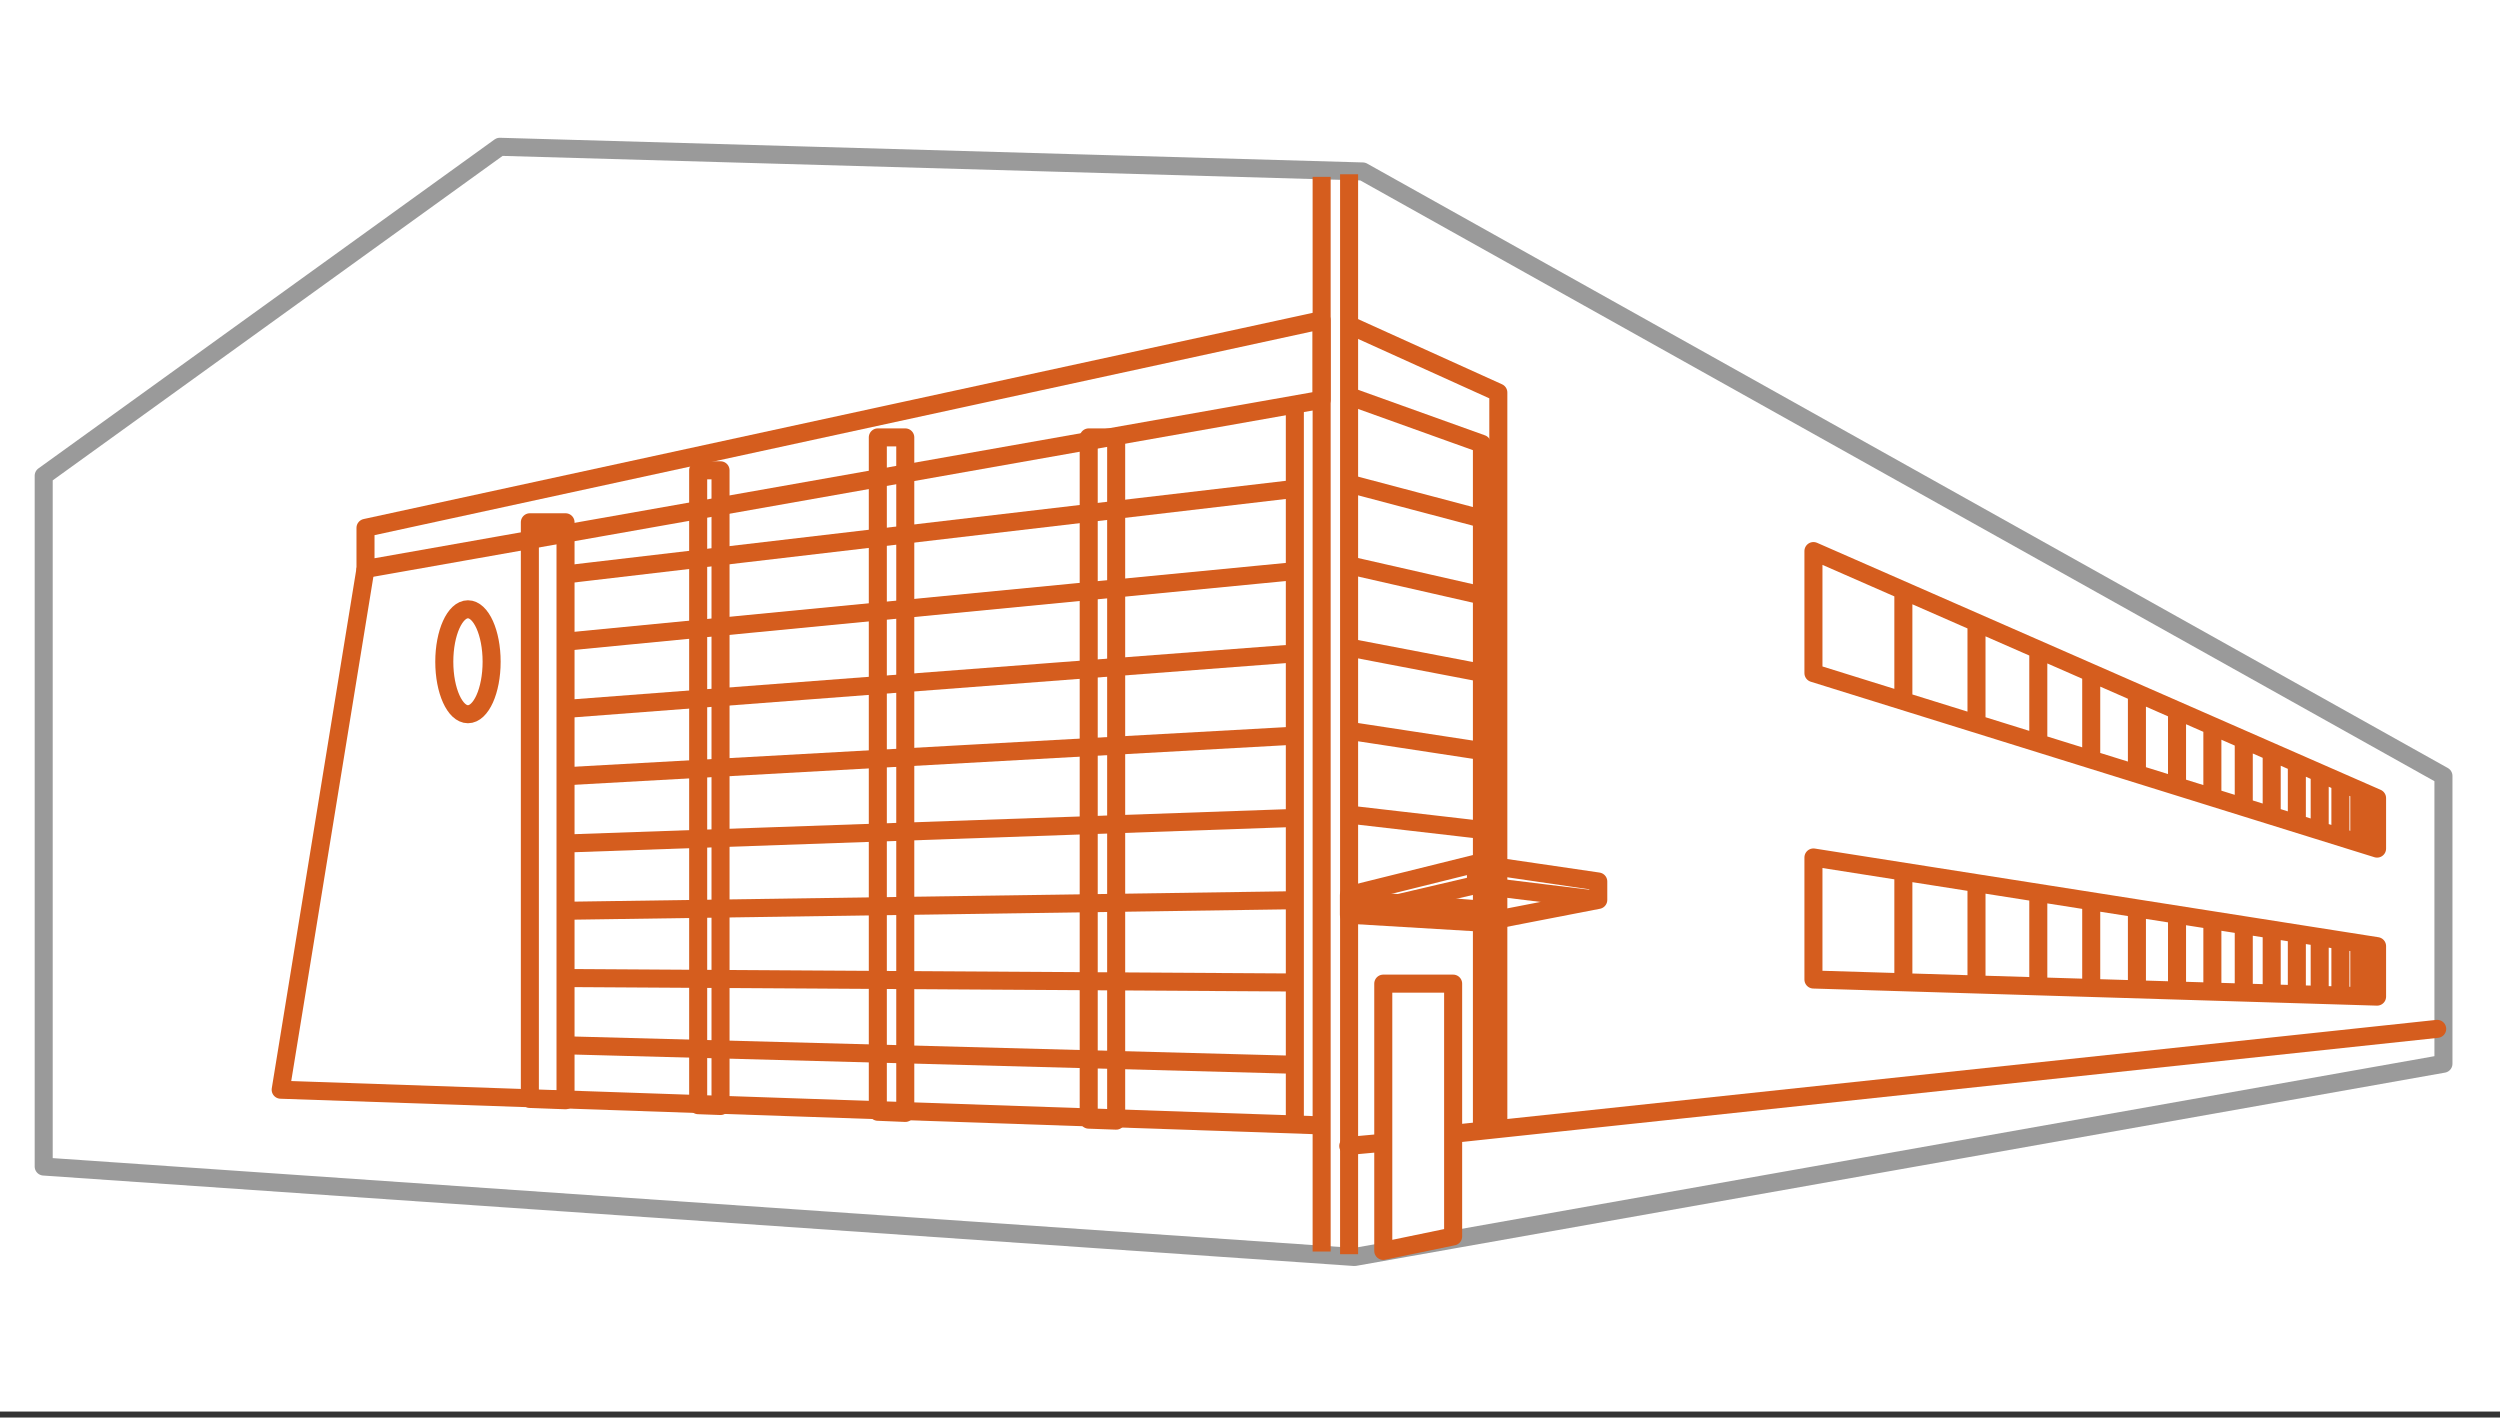
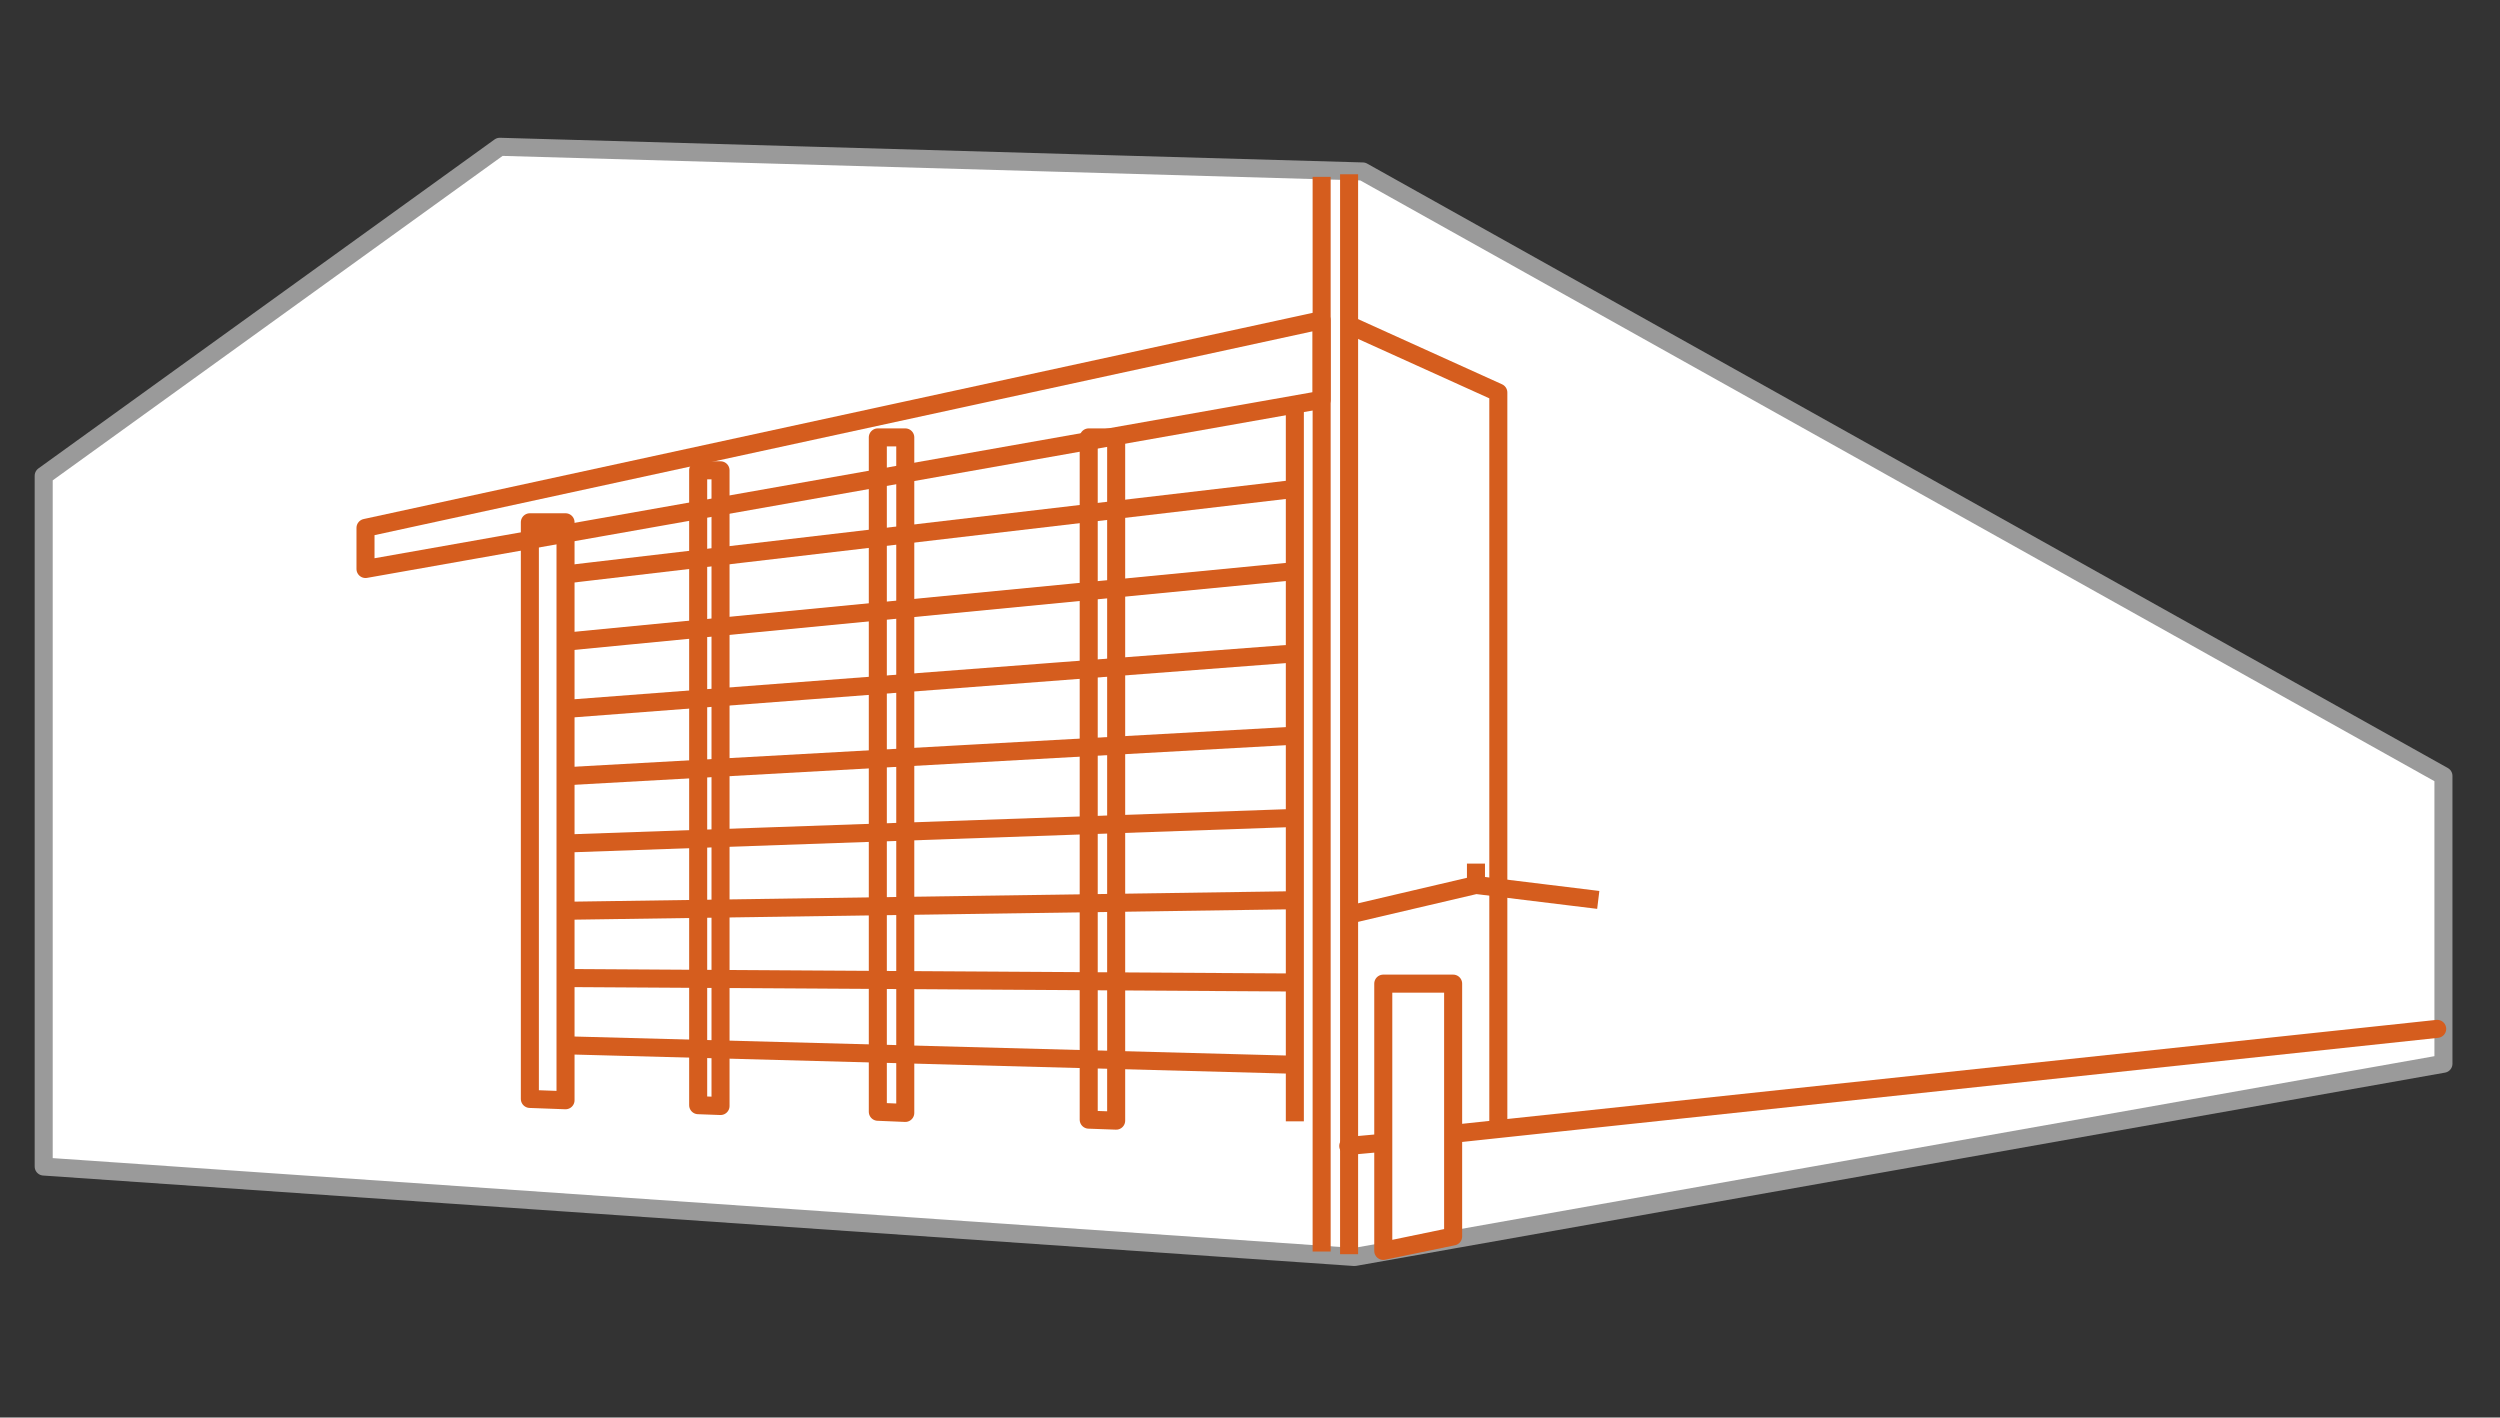
<svg xmlns="http://www.w3.org/2000/svg" width="194" height="110" viewBox="0 0 194 110" fill="none">
  <rect x="0" y="0" width="194" height="110" fill="#333333" stroke="none" />
-   <rect width="194" height="109.536" fill="white" />
  <g clip-path="url(#clip0_412_41325)">
    <path d="M189.611 82.546L105.11 97.543L3.391 90.523V36.917L38.785 11.391L105.748 13.305L189.611 60.21V82.546Z" fill="white" stroke="#9A9A9A" stroke-width="1.4" stroke-linejoin="round" />
    <path d="M104.689 13.522V97.326M102.559 13.726V97.121M100.48 31.493V87.013M100.327 37.951L43.887 44.575M100.327 44.333L43.887 49.795M100.327 50.714L43.887 55.015M100.327 57.096L43.887 60.236M100.327 63.477L43.887 65.456M100.327 69.859L43.887 70.676M100.327 76.241L43.887 75.896M100.327 82.622L43.887 81.116" stroke="#D55D1E" stroke-width="1.4" stroke-linejoin="round" />
    <path d="M84.484 33.943H86.614V86.962L84.484 86.885V33.943ZM68.119 33.943H70.249V86.362L68.119 86.273V33.943ZM54.178 36.496H55.913V85.826L54.178 85.762V36.496ZM41.117 40.529H43.885V85.379L41.117 85.277V40.529Z" stroke="#D55D1E" stroke-width="1.4" stroke-linejoin="round" />
    <path d="M102.558 24.843L28.363 40.963V44.154L102.558 31.021V24.843Z" stroke="#D55D1E" stroke-width="1.4" stroke-linejoin="round" />
-     <path d="M28.363 44.154L21.781 84.562L102.558 87.332" stroke="#D55D1E" stroke-width="1.4" stroke-linejoin="round" />
-     <path d="M36.313 55.424C35.299 55.424 34.477 53.601 34.477 51.352C34.477 49.104 35.299 47.281 36.313 47.281C37.328 47.281 38.15 49.104 38.15 51.352C38.15 53.601 37.328 55.424 36.313 55.424Z" stroke="#D55D1E" stroke-width="1.4" stroke-linejoin="round" />
    <path d="M104.625 25.188L116.27 30.459V87.332M112.763 95.947V76.33H107.342V97.07L112.763 95.947ZM112.916 87.97L189.125 79.84L112.916 87.97ZM107.265 88.685L104.625 88.927L107.265 88.685Z" stroke="#D55D1E" stroke-width="1.4" stroke-linejoin="round" />
-     <path d="M114.997 87.498V34.441L104.793 30.778M104.793 37.555L114.78 40.197M104.793 43.886L114.818 46.17M104.793 50.267L114.869 52.195M104.793 56.725L114.908 58.27M104.793 63.222L114.946 64.396M104.793 69.795L114.997 70.586M147.701 46.043V54.403M153.376 48.506V56.177M158.172 50.599V57.67M162.279 52.386V58.946M165.825 53.931V60.044M168.937 55.283V61.014M171.68 56.47V61.869M174.116 57.53V62.622M176.284 58.474V63.299M178.235 59.329V63.911M180.008 60.108V64.46M181.615 60.797V64.958M183.082 61.435V65.417M147.701 67.855V76.215M153.376 68.723V76.394M158.172 69.463V76.534M162.279 70.102V76.662M165.825 70.65V76.764M168.937 71.123V76.866M171.68 71.556V76.943M174.116 71.927V77.019M176.284 72.258V77.083M178.235 72.565V77.147M180.008 72.833V77.198M181.615 73.088V77.249M183.082 73.305V77.287M140.723 52.233L184.46 65.851V61.933L140.723 42.763V52.233ZM140.723 76.011L184.46 77.338V73.42L140.723 66.54V76.011Z" stroke="#D55D1E" stroke-width="1.4" stroke-linejoin="round" />
-     <path d="M104.676 69.463L114.535 67.013L124.025 68.404V69.833L114.943 71.595L104.676 70.982V69.463Z" stroke="#D55D1E" stroke-width="1.4" stroke-linejoin="round" />
    <path d="M124.025 69.833L114.535 68.672M114.535 68.672L104.676 70.982M114.535 68.672V67.013" stroke="#D55D1E" stroke-width="1.4" stroke-linejoin="round" />
  </g>
  <defs>
    <clipPath id="clip0_412_41325">
      <rect width="189" height="89" fill="white" transform="translate(2 10)" />
    </clipPath>
  </defs>
</svg>